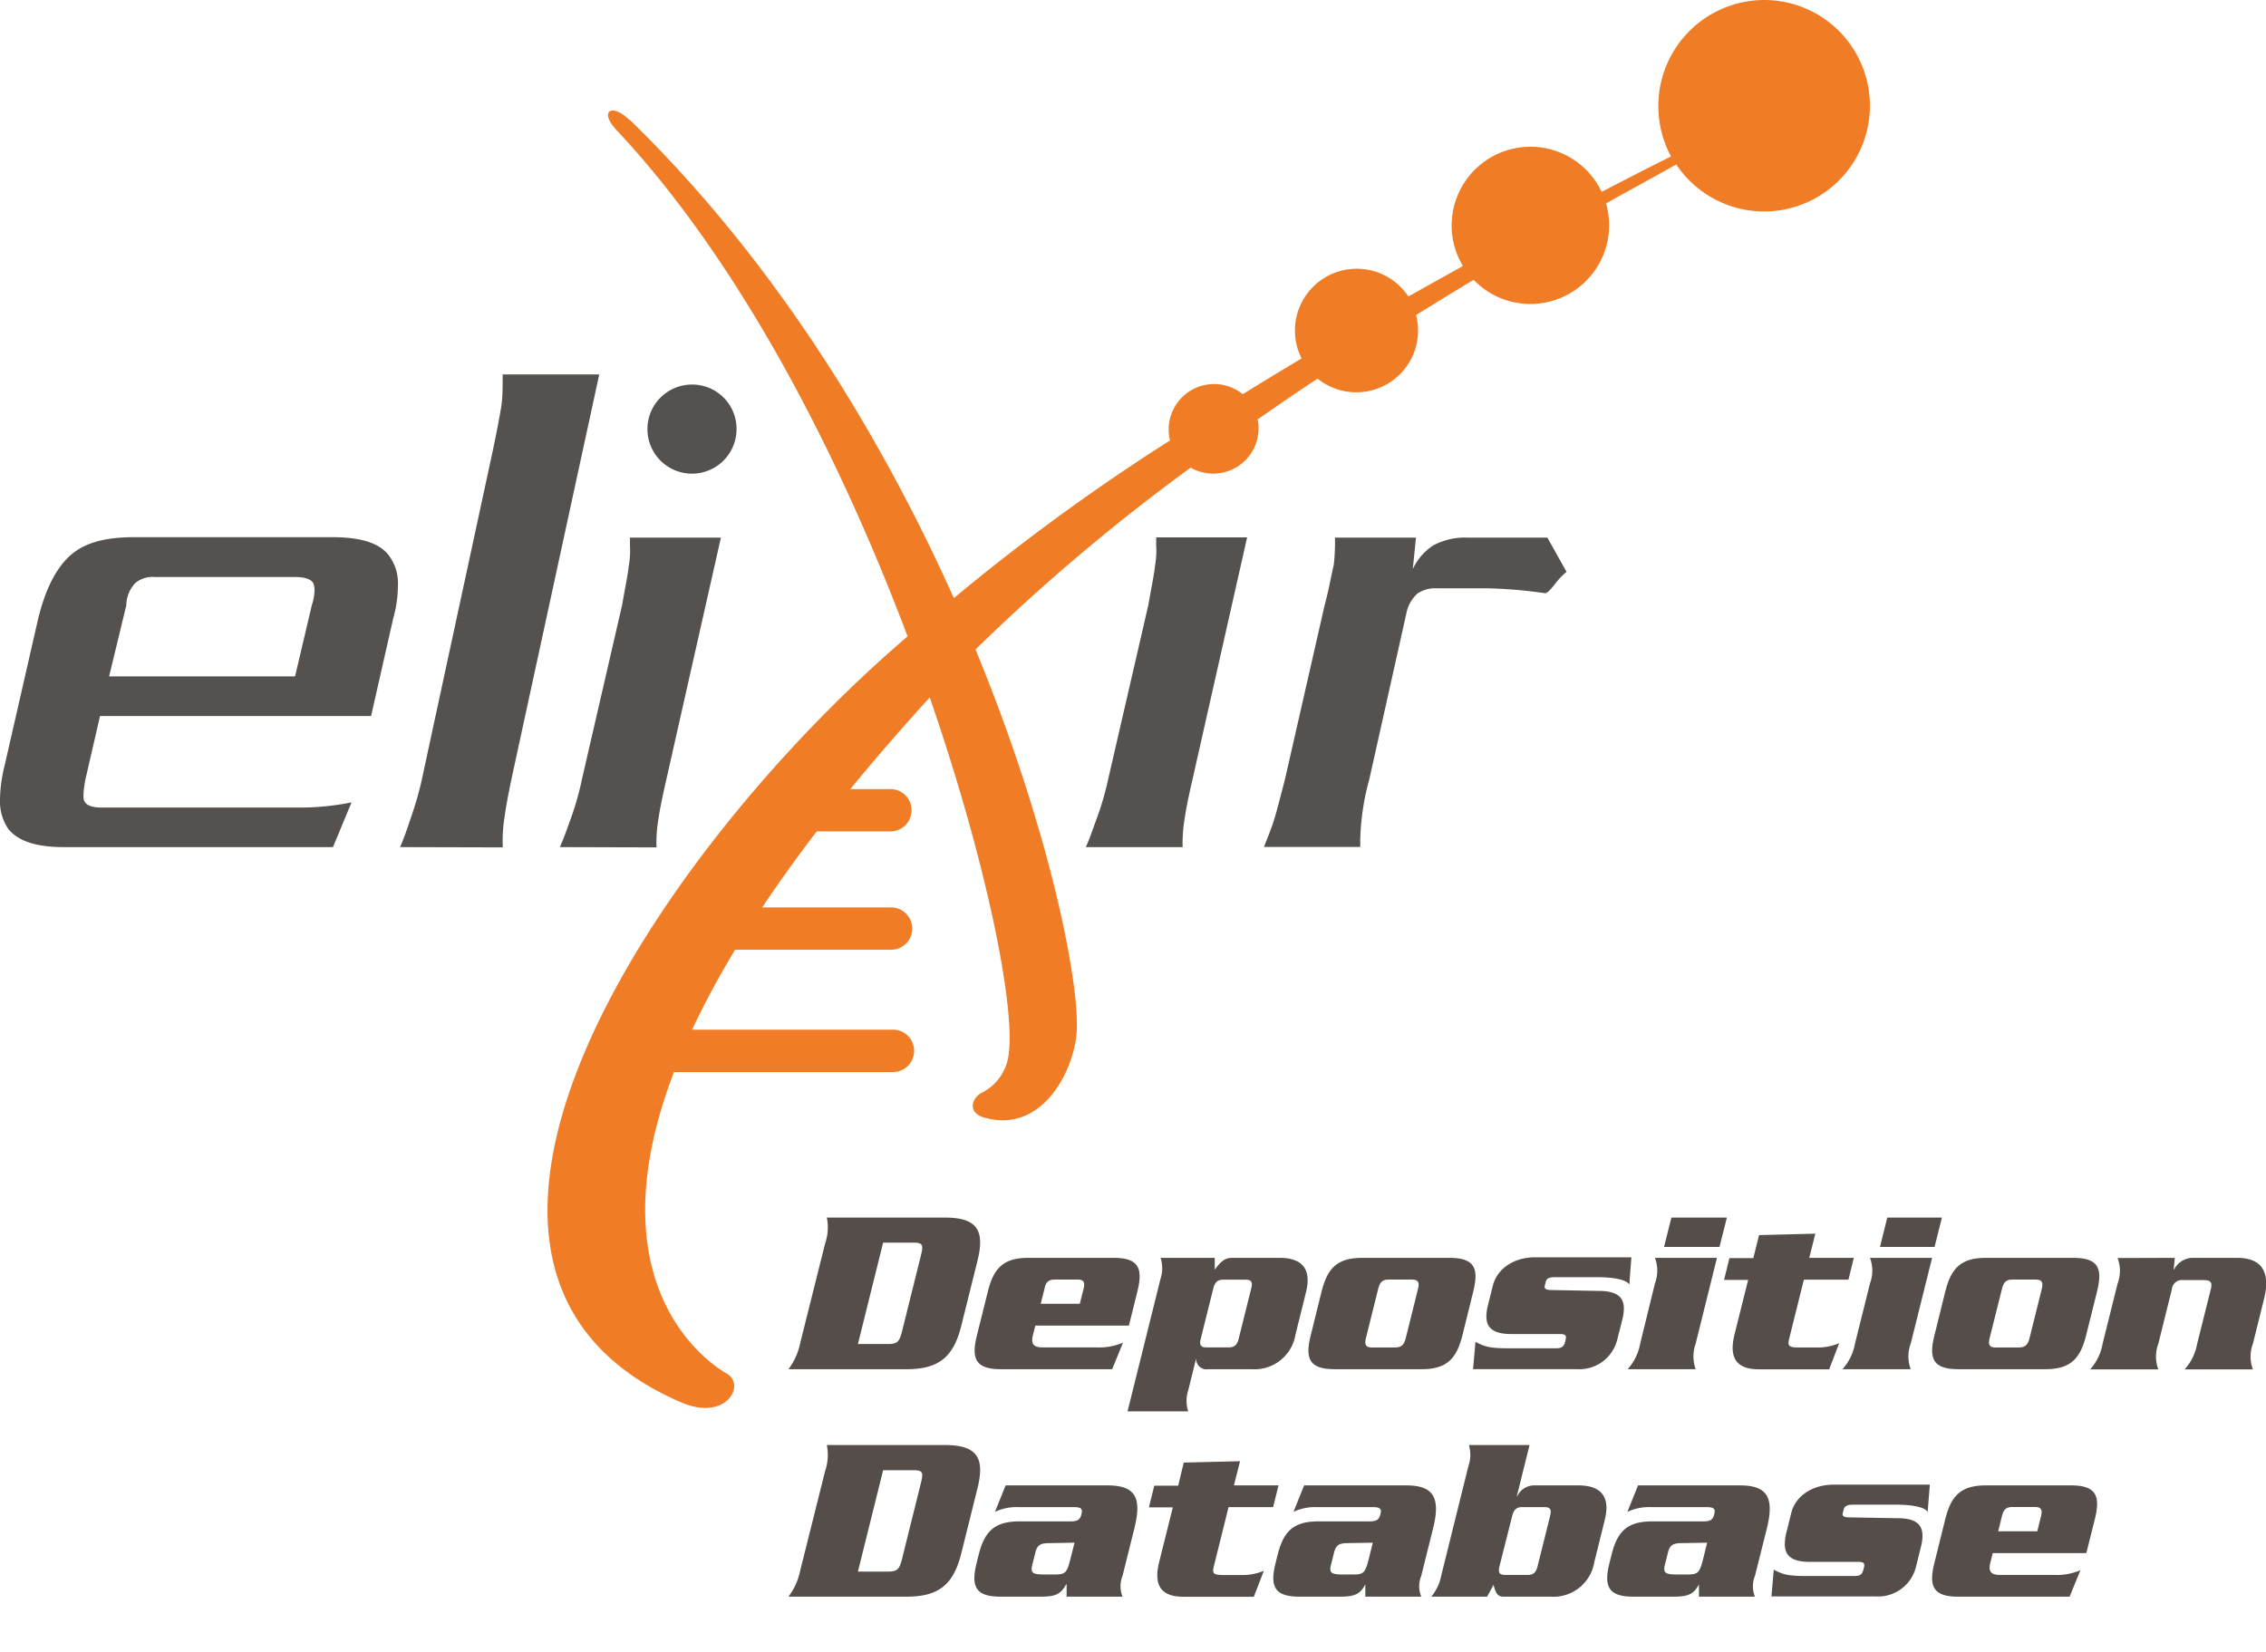
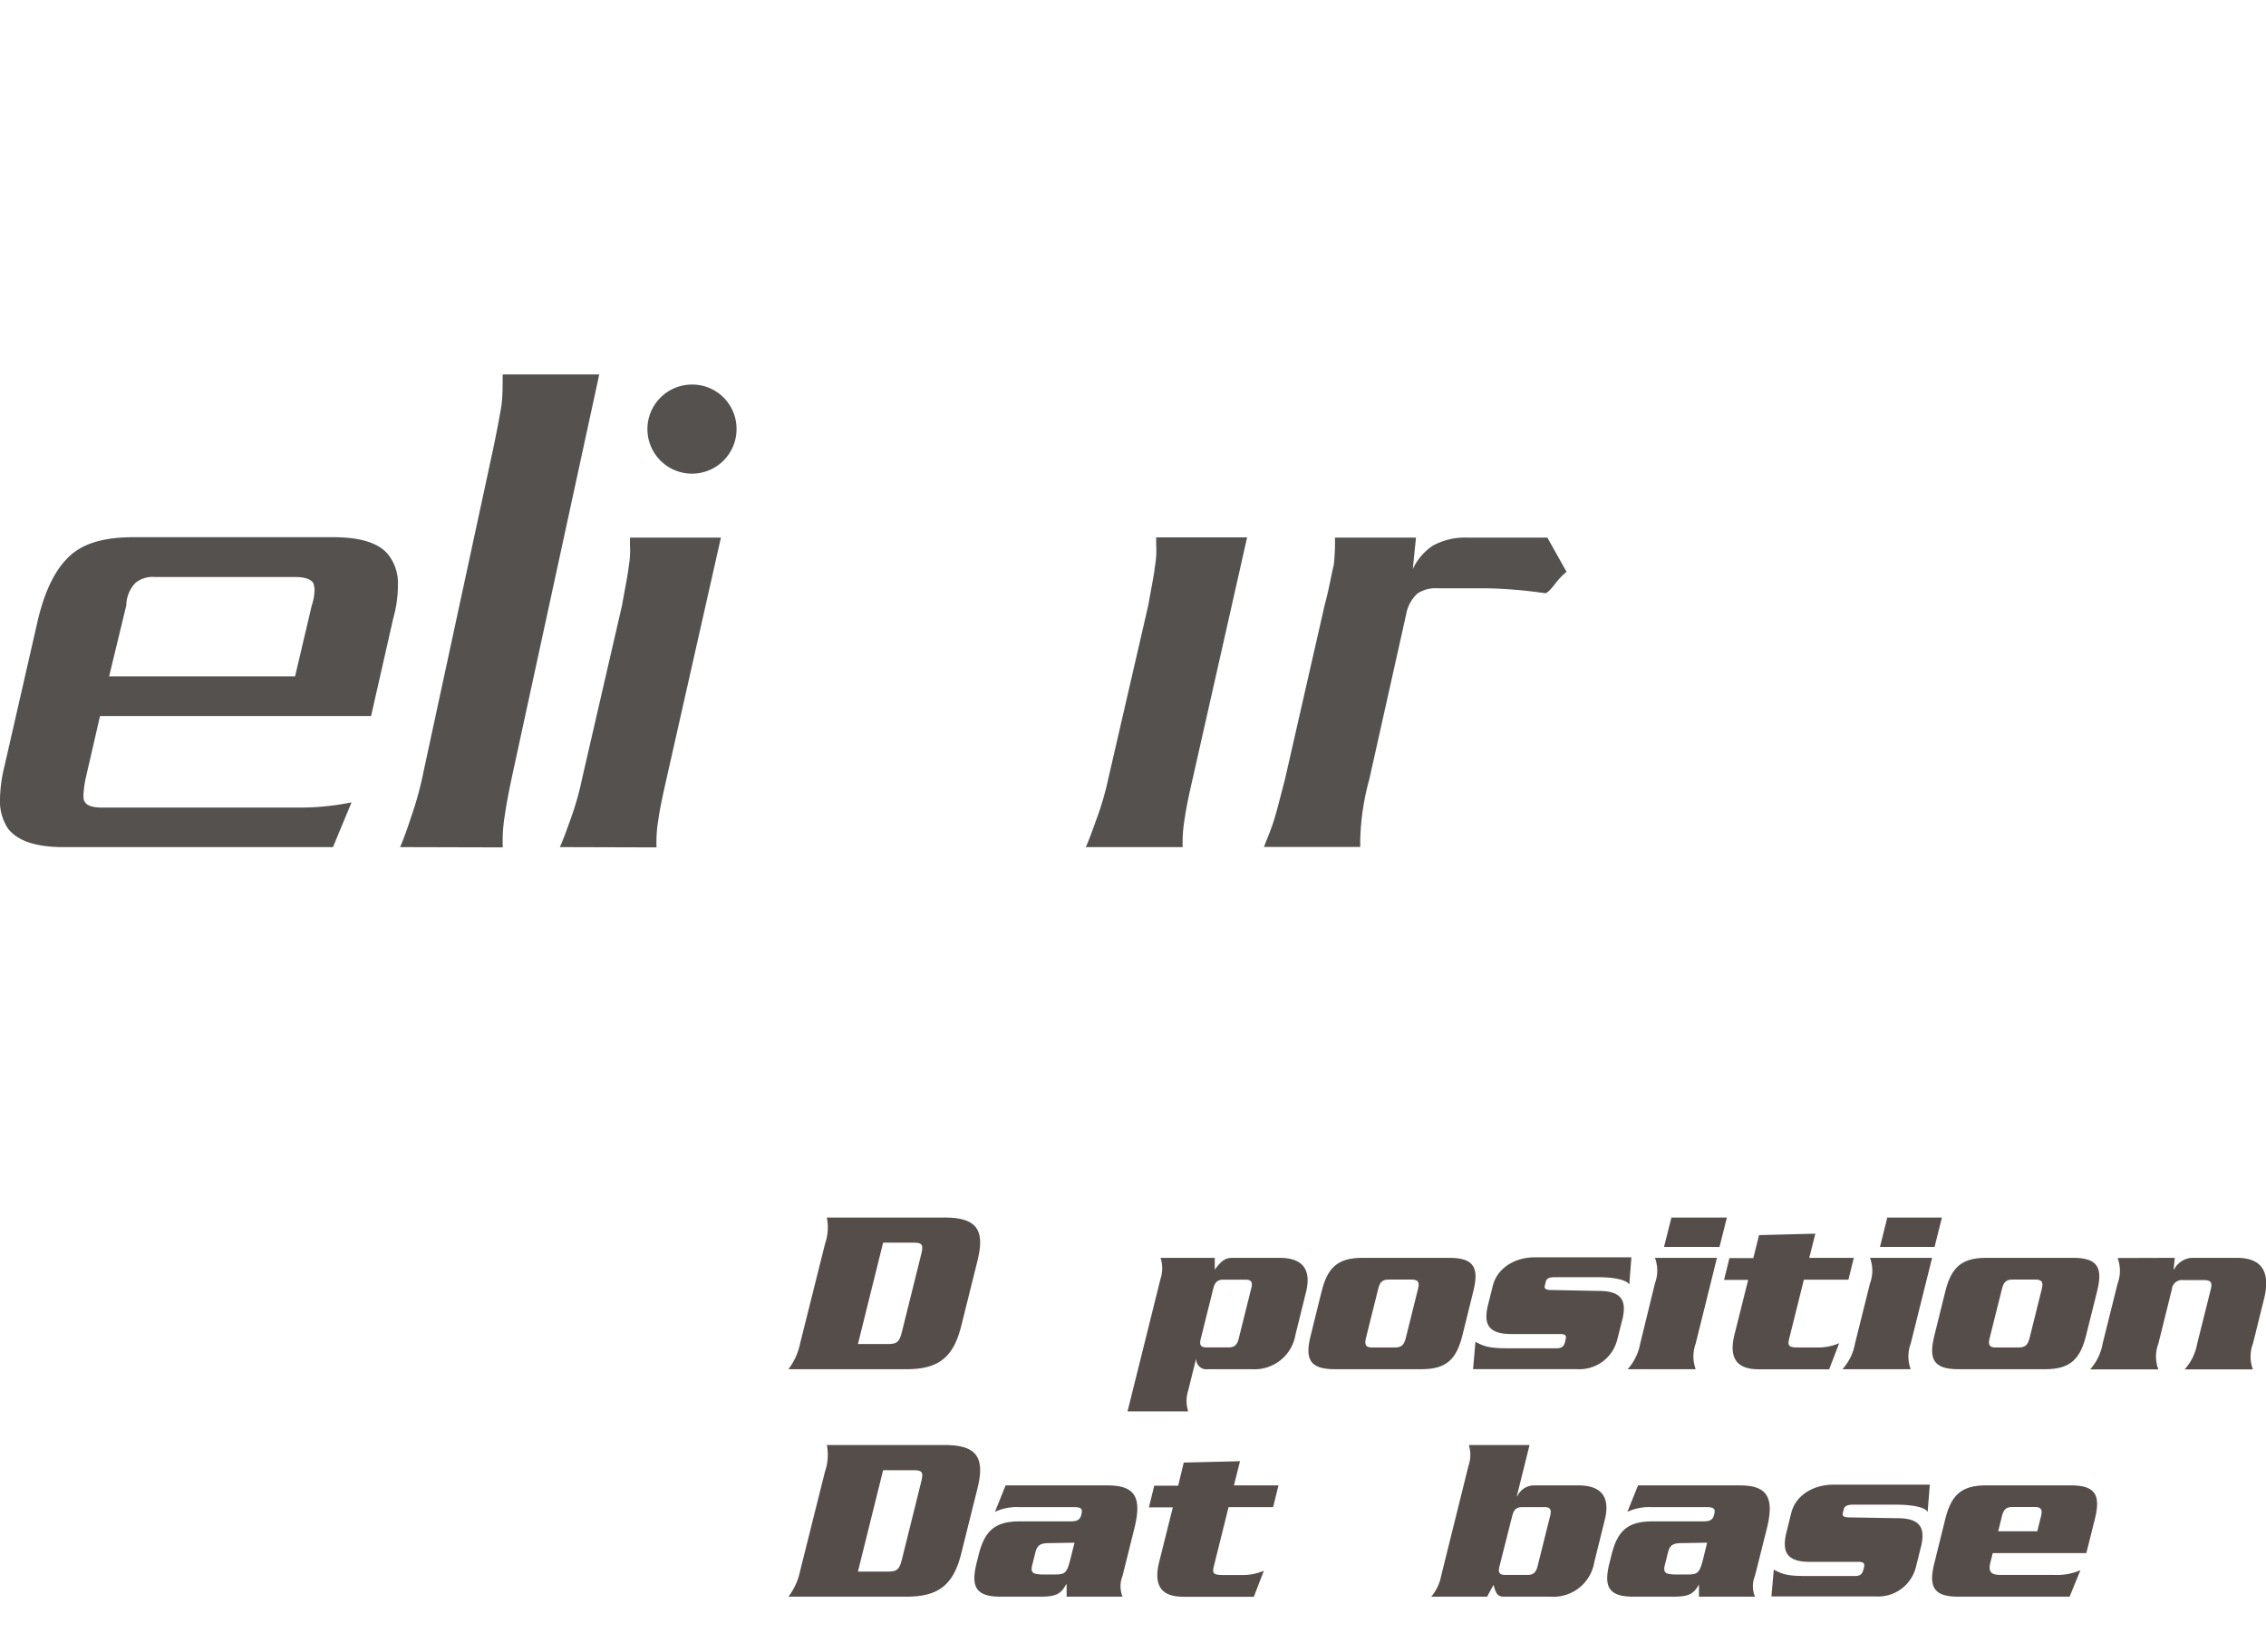
<svg xmlns="http://www.w3.org/2000/svg" viewBox="0 0 249.2 181.71">
  <defs>
    <style>.cls-1{fill:#f07d25;}.cls-2{fill:#54514e;}.cls-3{fill:#554d4a;}</style>
  </defs>
  <g id="Layer_2" data-name="Layer 2">
    <g id="Layer_1-2" data-name="Layer 1">
-       <path class="cls-1" d="M194,0a11.67,11.67,0,0,0-10.23,17.21c-1.16.57-3.84,1.92-7.63,3.9a8.66,8.66,0,1,0-15.67,7.39c.14.27.27.51.41.76l-6,3.35a6.8,6.8,0,0,0-11.74,6.82c-2.14,1.27-4.31,2.6-6.47,3.93a5,5,0,0,0-8,5.09,229.67,229.67,0,0,0-23.77,17.34C97,48.2,85.42,28.9,69.26,13.18l-.06,0c-1.89-1.87-3.46-1-1.27,1.27l.08.08C81.71,29.23,92.48,50.56,99.81,70,72,93.78,41.33,139.81,74.94,154.27c4.9,2.11,7.12-1.92,5-3.17-.38-.22-15.35-8.31-5.82-33.18h24a2.33,2.33,0,1,0,.16-4.66H76.11a97.75,97.75,0,0,1,4.73-8.79H98.08a2.34,2.34,0,0,0,2.25-2.41,2.36,2.36,0,0,0-2.25-2.25H83.82c1.78-2.65,3.76-5.44,6-8.36h8.25a2.33,2.33,0,0,0,0-4.65H93.51q3.9-4.76,8.66-10l.08-.08c6.31,18.29,9.36,33.88,8.69,39.11a5.42,5.42,0,0,1-2.93,4.35c-1.16.57-1.65,2.2.19,2.74,5.88,1.73,9.5-4.12,10.15-8.8s-2.57-22.06-11.07-42.68a216,216,0,0,1,23.66-20,5,5,0,0,0,6.79-1.81,5.12,5.12,0,0,0,.68-2.49,4.09,4.09,0,0,0-.11-1c2.22-1.54,4.41-3.06,6.6-4.49a6.79,6.79,0,0,0,10.83-7c2.19-1.35,4.3-2.65,6.33-3.87a8.66,8.66,0,0,0,14.56-8.41c3.71-2.06,6.39-3.52,7.72-4.28A11.63,11.63,0,1,0,194,0Z" />
      <path class="cls-2" d="M61.57,93.18c.43-.94.79-2,1.22-3.19A30.65,30.65,0,0,0,64,85.71l4.41-19.13c.35-2,.65-3.41.73-4.28A9.52,9.52,0,0,0,69.28,60v-.86h10l-6,26.6c-.43,1.9-.73,3.33-.87,4.36a14.8,14.8,0,0,0-.21,3.11Z" />
      <path class="cls-2" d="M36.62,93.18H7c-3,0-5-.65-6.09-2A5.4,5.4,0,0,1,0,87.91,16.1,16.1,0,0,1,.51,84.2L4.19,68.09c.79-3.24,1.95-5.57,3.55-7s3.92-2,7-2H36.59c3.11,0,5.14.65,6.17,2a5.12,5.12,0,0,1,1,3.33,13.53,13.53,0,0,1-.52,3.62L40.81,78.76H11l-1.6,6.95a11.51,11.51,0,0,0-.22,1.68c0,.35,0,.65.14.79.21.43.86.65,1.89.65H33a28.38,28.38,0,0,0,5.66-.57Zm-2.33-26.6a5.43,5.43,0,0,0,.3-1.73,2.3,2.3,0,0,0-.14-.73c-.29-.44-1-.65-2-.65H17.05a3,3,0,0,0-2.16.65,3.65,3.65,0,0,0-1,2.46L12,74.4H32.45Z" />
      <path class="cls-2" d="M44,93.18c.46-1.05.84-2.19,1.3-3.57a36.43,36.43,0,0,0,1.29-4.79l7.61-35.27c.46-2.19.76-3.81.92-4.79s.16-2.11.16-3.57H65.9L56.43,84.85c-.46,2.11-.76,3.73-.92,4.87a17.06,17.06,0,0,0-.22,3.49Z" />
      <path class="cls-2" d="M119.41,93.18c.43-.94.78-2,1.22-3.19a32.36,32.36,0,0,0,1.24-4.28l4.41-19.13c.35-2,.65-3.41.73-4.28a9.52,9.52,0,0,0,.14-2.33v-.86h10l-6,26.6c-.44,1.9-.73,3.33-.87,4.36a15.51,15.51,0,0,0-.22,3.11Z" />
      <path class="cls-2" d="M166.34,64.85c-1.08-.08-2.17-.14-3.41-.14h-4.87a3.59,3.59,0,0,0-2.17.57,4,4,0,0,0-1.24,2.25l-4.06,18.18a27.45,27.45,0,0,0-1,6.66v.79H139c.43-1.09.86-2.12,1.16-3.12s.65-2.38,1.16-4.35l4.36-19.14c.51-1.89.73-3.33,1-4.41a22,22,0,0,0,.13-3h8.91l-.35,3.46a6.2,6.2,0,0,1,2.24-2.6,7.38,7.38,0,0,1,3.84-.86h8.72l2.11,3.76A7.64,7.64,0,0,0,171,64.25c-.51.65-.86,1-1.08,1C168.58,65.06,167.42,64.93,166.34,64.85Z" />
      <path class="cls-2" d="M81,47.2a4.9,4.9,0,1,1-4.89-4.9h0A4.87,4.87,0,0,1,81,47.2Z" />
      <path class="cls-3" d="M90.74,136.79a5.48,5.48,0,0,0,.19-2.86h12.95c3.54,0,4.46,1.35,3.62,4.74l-1.79,7.19c-.85,3.39-2.44,4.75-6,4.75h-13A7.12,7.12,0,0,0,88,147.74Zm3.61,11.05h3.3c1,0,1.26-.23,1.54-1.35l2.1-8.44c.28-1.13.18-1.36-.86-1.36H97.12Z" />
-       <path class="cls-3" d="M113.86,145.81l-.29,1.15c-.19.88.11,1.25,1.1,1.25h5.91a6.64,6.64,0,0,0,2.92-.52l-1.19,2.92H110.06c-2.77,0-3.26-1.15-2.63-3.7l1.21-4.85c.63-2.56,1.7-3.7,4.46-3.7h9.36c2.76,0,3.26,1.14,2.62,3.7l-.93,3.75Zm4.89-2.4.42-1.66c.17-.71,0-1-.64-1H116c-.68,0-1,.28-1.13,1l-.42,1.66Z" />
      <path class="cls-3" d="M133.59,138.36l0,1.3c.66-.88,1.08-1.3,1.94-1.3h5.18c2.82,0,3.47,1.56,2.91,3.8l-1.15,4.64a4.56,4.56,0,0,1-4.8,3.81h-4.82a1.13,1.13,0,0,1-1.3-1.2h0l-.88,3.54a3.75,3.75,0,0,0,0,2.3h-6.67l3.63-14.6a3.71,3.71,0,0,0,0-2.29Zm-1.54,8.91c-.17.68,0,.94.63.94h2.45c.6,0,.92-.26,1.09-.94l1.39-5.58c.17-.67,0-.93-.63-.93h-2.45c-.59,0-.92.26-1.09.93Z" />
      <path class="cls-3" d="M160.82,146.91c-.64,2.55-1.71,3.7-4.47,3.7h-9.59c-2.76,0-3.26-1.15-2.62-3.7l1.2-4.85c.64-2.56,1.71-3.7,4.47-3.7h9.59c2.76,0,3.26,1.14,2.62,3.7Zm-10.61.31c-.17.7,0,1,.64,1h2.55c.73,0,1-.29,1.19-1l1.36-5.47c.18-.71,0-1-.69-1H152.7c-.67,0-.95.28-1.13,1Z" />
      <path class="cls-3" d="M175.85,142c2.82,0,2.91,1.43,2.62,2.92l-.62,2.45a4.28,4.28,0,0,1-4.47,3.23H162l.26-3c1,.52,1.5.71,3.66.71h5.19c.62,0,.84-.16,1-.66l.06-.26c.12-.49,0-.65-.64-.65h-5.35c-2.81,0-2.9-1.43-2.6-2.94l.59-2.37c.47-1.88,2.32-3.13,4.66-3.13h10.58l-.23,3c-.35-.6-2-.81-3.45-.81h-4.77c-.6,0-.87.16-.95.44l-.13.52c-.07.29.13.45.73.45Z" />
      <path class="cls-3" d="M182,141.17a4,4,0,0,0,0-2.81h6.82l-2.34,9.43a4.13,4.13,0,0,0,0,2.82H179a5.79,5.79,0,0,0,1.38-2.82Zm7.91-7.24-.81,3.23H183l.81-3.23Z" />
      <path class="cls-3" d="M193.45,135.86l6.19-.16-.67,2.66h4.9l-.59,2.4h-4.9l-1.61,6.46c-.19.78-.12,1,1,1h2.16a5.88,5.88,0,0,0,2.33-.47l-1.1,2.87h-7.71c-2,0-3.46-.78-2.7-3.83l1.5-6H189.6l.59-2.4h2.63Z" />
      <path class="cls-3" d="M205.65,141.17a4,4,0,0,0,0-2.81h6.83l-2.35,9.43a4,4,0,0,0,0,2.82h-7.51a5.7,5.7,0,0,0,1.38-2.82Zm7.91-7.24-.81,3.23h-6l.8-3.23Z" />
      <path class="cls-3" d="M229.41,146.91c-.64,2.55-1.71,3.7-4.47,3.7h-9.59c-2.76,0-3.26-1.15-2.62-3.7l1.2-4.85c.64-2.56,1.71-3.7,4.47-3.7H228c2.76,0,3.26,1.14,2.62,3.7Zm-10.61.31c-.18.7,0,1,.64,1H222c.73,0,1-.29,1.19-1l1.36-5.47c.17-.71,0-1-.69-1h-2.56c-.67,0-.95.28-1.13,1Z" />
      <path class="cls-3" d="M239.17,138.36l-.13,1.28h.05a2.39,2.39,0,0,1,1.91-1.28h5c2.89,0,3.66,1.72,3,4.45l-1.24,5a4,4,0,0,0,0,2.82h-7.51a5.7,5.7,0,0,0,1.38-2.82l1.5-6c.19-.75,0-1-.77-1h-2.24a1.11,1.11,0,0,0-1.27,1l-1.49,6a4,4,0,0,0,0,2.82h-7.5a5.71,5.71,0,0,0,1.37-2.82l1.65-6.62a4,4,0,0,0,0-2.81Z" />
      <path class="cls-3" d="M90.74,161.82a5.51,5.51,0,0,0,.19-2.87h12.95c3.54,0,4.46,1.36,3.62,4.75l-1.79,7.19c-.85,3.39-2.44,4.74-6,4.74h-13A7.06,7.06,0,0,0,88,172.77Zm3.61,11.05h3.3c1,0,1.26-.23,1.54-1.35l2.1-8.45c.28-1.12.18-1.35-.86-1.35H97.12Z" />
      <path class="cls-3" d="M121.78,163.39c3,0,3.81,1.25,3,4.61l-1.33,5.34a3.05,3.05,0,0,0,0,2.29H117.3l0-1.35h-.06c-.58,1.09-1.17,1.35-2.84,1.35h-4.37c-2.77,0-3.26-1.14-2.63-3.7l.22-.88c.64-2.56,1.71-3.7,4.47-3.7h5.6c.86,0,1.1-.21,1.24-.79s0-.78-.85-.78H112a5.57,5.57,0,0,0-2.58.52l1.17-2.91Zm-6.35,6.35c-.94,0-1.34.16-1.56,1l-.35,1.4c-.22.89.11,1,1,1.05H116c1.17,0,1.34-.19,1.73-1.75l.44-1.75Z" />
      <path class="cls-3" d="M130.18,160.88l6.19-.15-.67,2.66h4.9l-.59,2.39h-4.9l-1.61,6.47c-.19.78-.12,1,1,1h2.16a5.88,5.88,0,0,0,2.33-.47l-1.1,2.86h-7.72c-2,0-3.45-.78-2.69-3.83l1.5-6h-2.63l.59-2.39h2.63Z" />
-       <path class="cls-3" d="M154.63,163.39c2.94,0,3.81,1.25,3,4.61l-1.33,5.34a3.05,3.05,0,0,0,0,2.29h-6.15l0-1.35h0c-.58,1.09-1.17,1.35-2.84,1.35H142.9c-2.76,0-3.26-1.14-2.62-3.7l.22-.88c.64-2.56,1.7-3.7,4.47-3.7h5.6c.86,0,1.09-.21,1.24-.79s0-.78-.85-.78h-6.13a5.6,5.6,0,0,0-2.58.52l1.17-2.91Zm-6.35,6.35c-.95,0-1.34.16-1.56,1l-.35,1.4c-.23.89.11,1,1,1.05h1.43c1.18,0,1.35-.19,1.74-1.75l.43-1.75Z" />
      <path class="cls-3" d="M157.4,175.63a5,5,0,0,0,1.09-2.29l3-12.09a3.75,3.75,0,0,0,.05-2.3h6.67l-1.4,5.63h.05a2.05,2.05,0,0,1,1.89-1.19h4.82c2.82,0,3.47,1.56,2.91,3.8l-1.15,4.64a4.55,4.55,0,0,1-4.81,3.8h-5.18c-.65,0-.86-.41-1.09-1.3l-.71,1.3Zm7.5-3.33c-.17.68,0,.94.63.94H168c.6,0,.92-.26,1.09-.94l1.39-5.58c.17-.68,0-.94-.63-.94h-2.45c-.6,0-.92.26-1.09.94Z" />
      <path class="cls-3" d="M191.34,163.39c2.94,0,3.8,1.25,3,4.61L193,173.34a3,3,0,0,0,0,2.29h-6.16l0-1.35h0c-.59,1.09-1.17,1.35-2.84,1.35h-4.38c-2.76,0-3.26-1.14-2.62-3.7l.22-.88c.63-2.56,1.7-3.7,4.46-3.7h5.6c.87,0,1.1-.21,1.24-.79s0-.78-.85-.78h-6.12a5.57,5.57,0,0,0-2.58.52l1.17-2.91ZM185,169.74c-.94,0-1.34.16-1.56,1l-.35,1.4c-.22.89.11,1,1.05,1.05h1.43c1.17,0,1.35-.19,1.74-1.75l.43-1.75Z" />
      <path class="cls-3" d="M208.7,167c2.82,0,2.9,1.44,2.61,2.92l-.61,2.45a4.28,4.28,0,0,1-4.48,3.23H194.81l.26-2.94c1,.52,1.49.7,3.66.7h5.18c.63,0,.85-.15,1-.65l.07-.26c.12-.49,0-.65-.65-.65H199c-2.81,0-2.9-1.43-2.6-3l.59-2.37c.46-1.87,2.31-3.12,4.66-3.12h10.58l-.24,3c-.34-.6-2-.8-3.44-.8h-4.77c-.6,0-.88.15-1,.44l-.13.52c-.07.29.13.44.73.44Z" />
      <path class="cls-3" d="M219.15,170.84l-.29,1.15c-.19.88.11,1.25,1.1,1.25h5.92a6.62,6.62,0,0,0,2.91-.52l-1.19,2.91H215.35c-2.76,0-3.26-1.14-2.62-3.7l1.2-4.84c.64-2.56,1.71-3.7,4.47-3.7h9.35c2.77,0,3.26,1.14,2.63,3.7l-.94,3.75Zm4.9-2.4.41-1.67c.18-.7,0-1-.64-1h-2.53c-.67,0-.95.29-1.13,1l-.41,1.67Z" />
    </g>
  </g>
</svg>